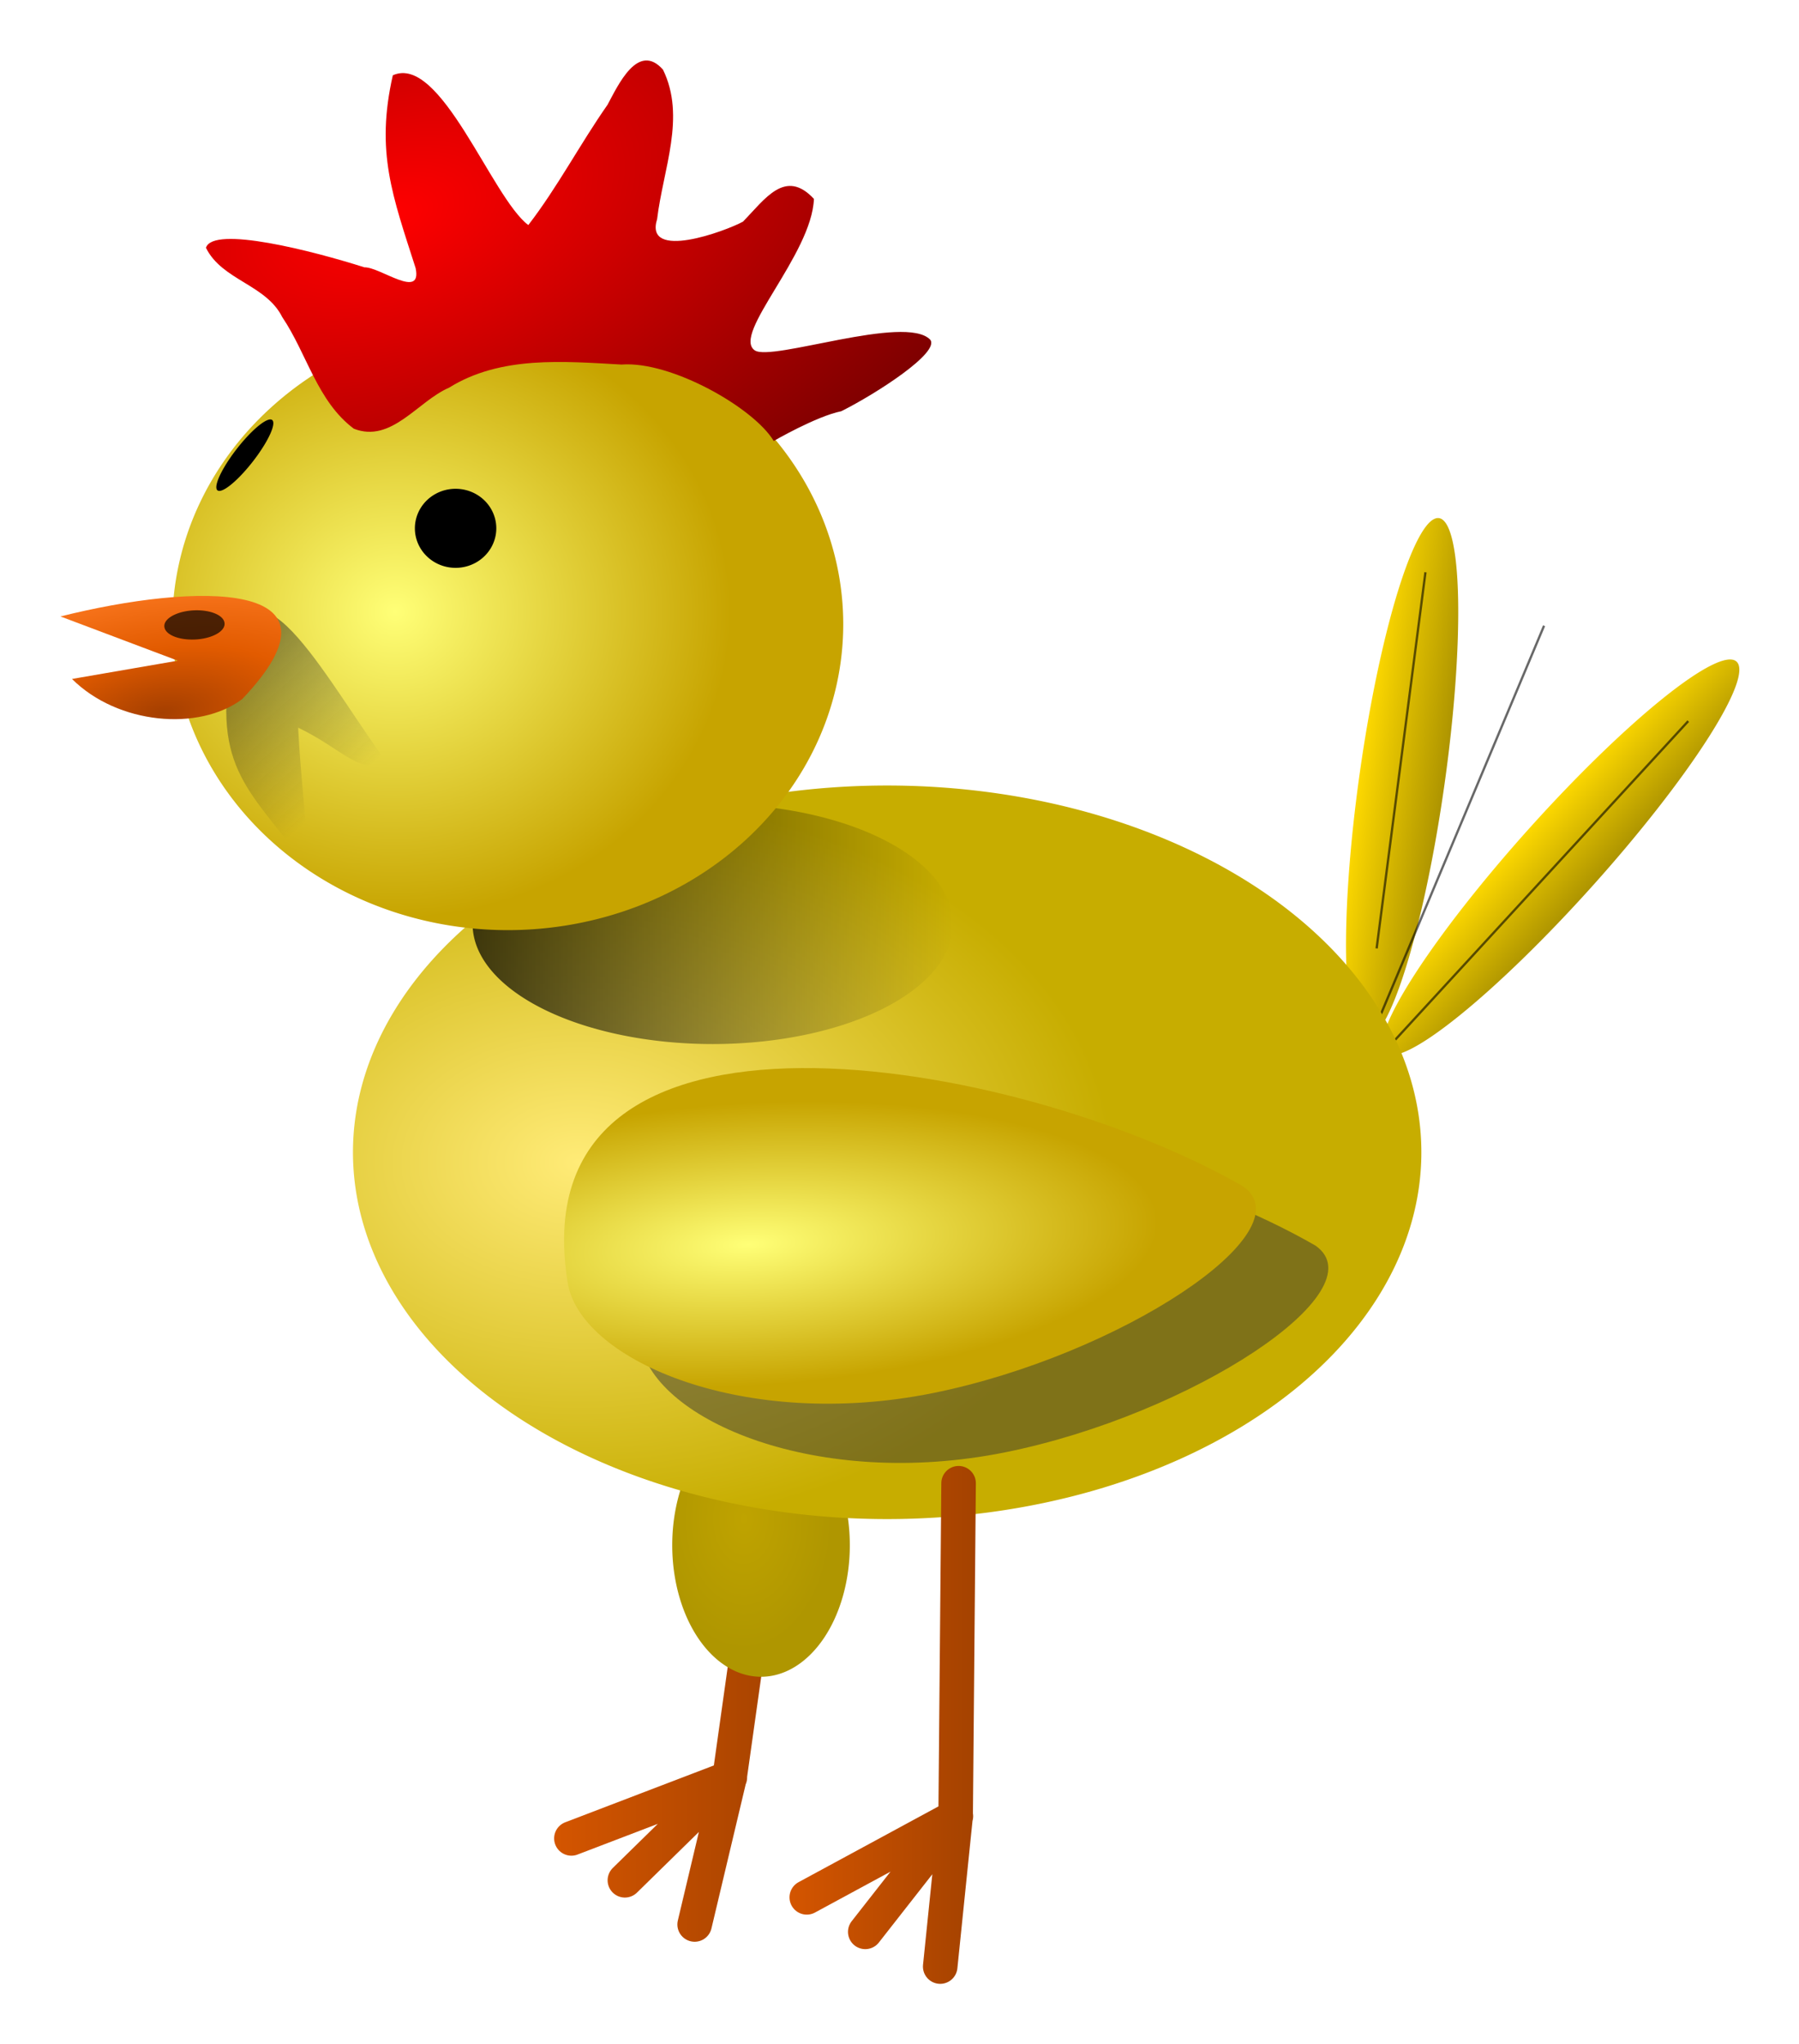
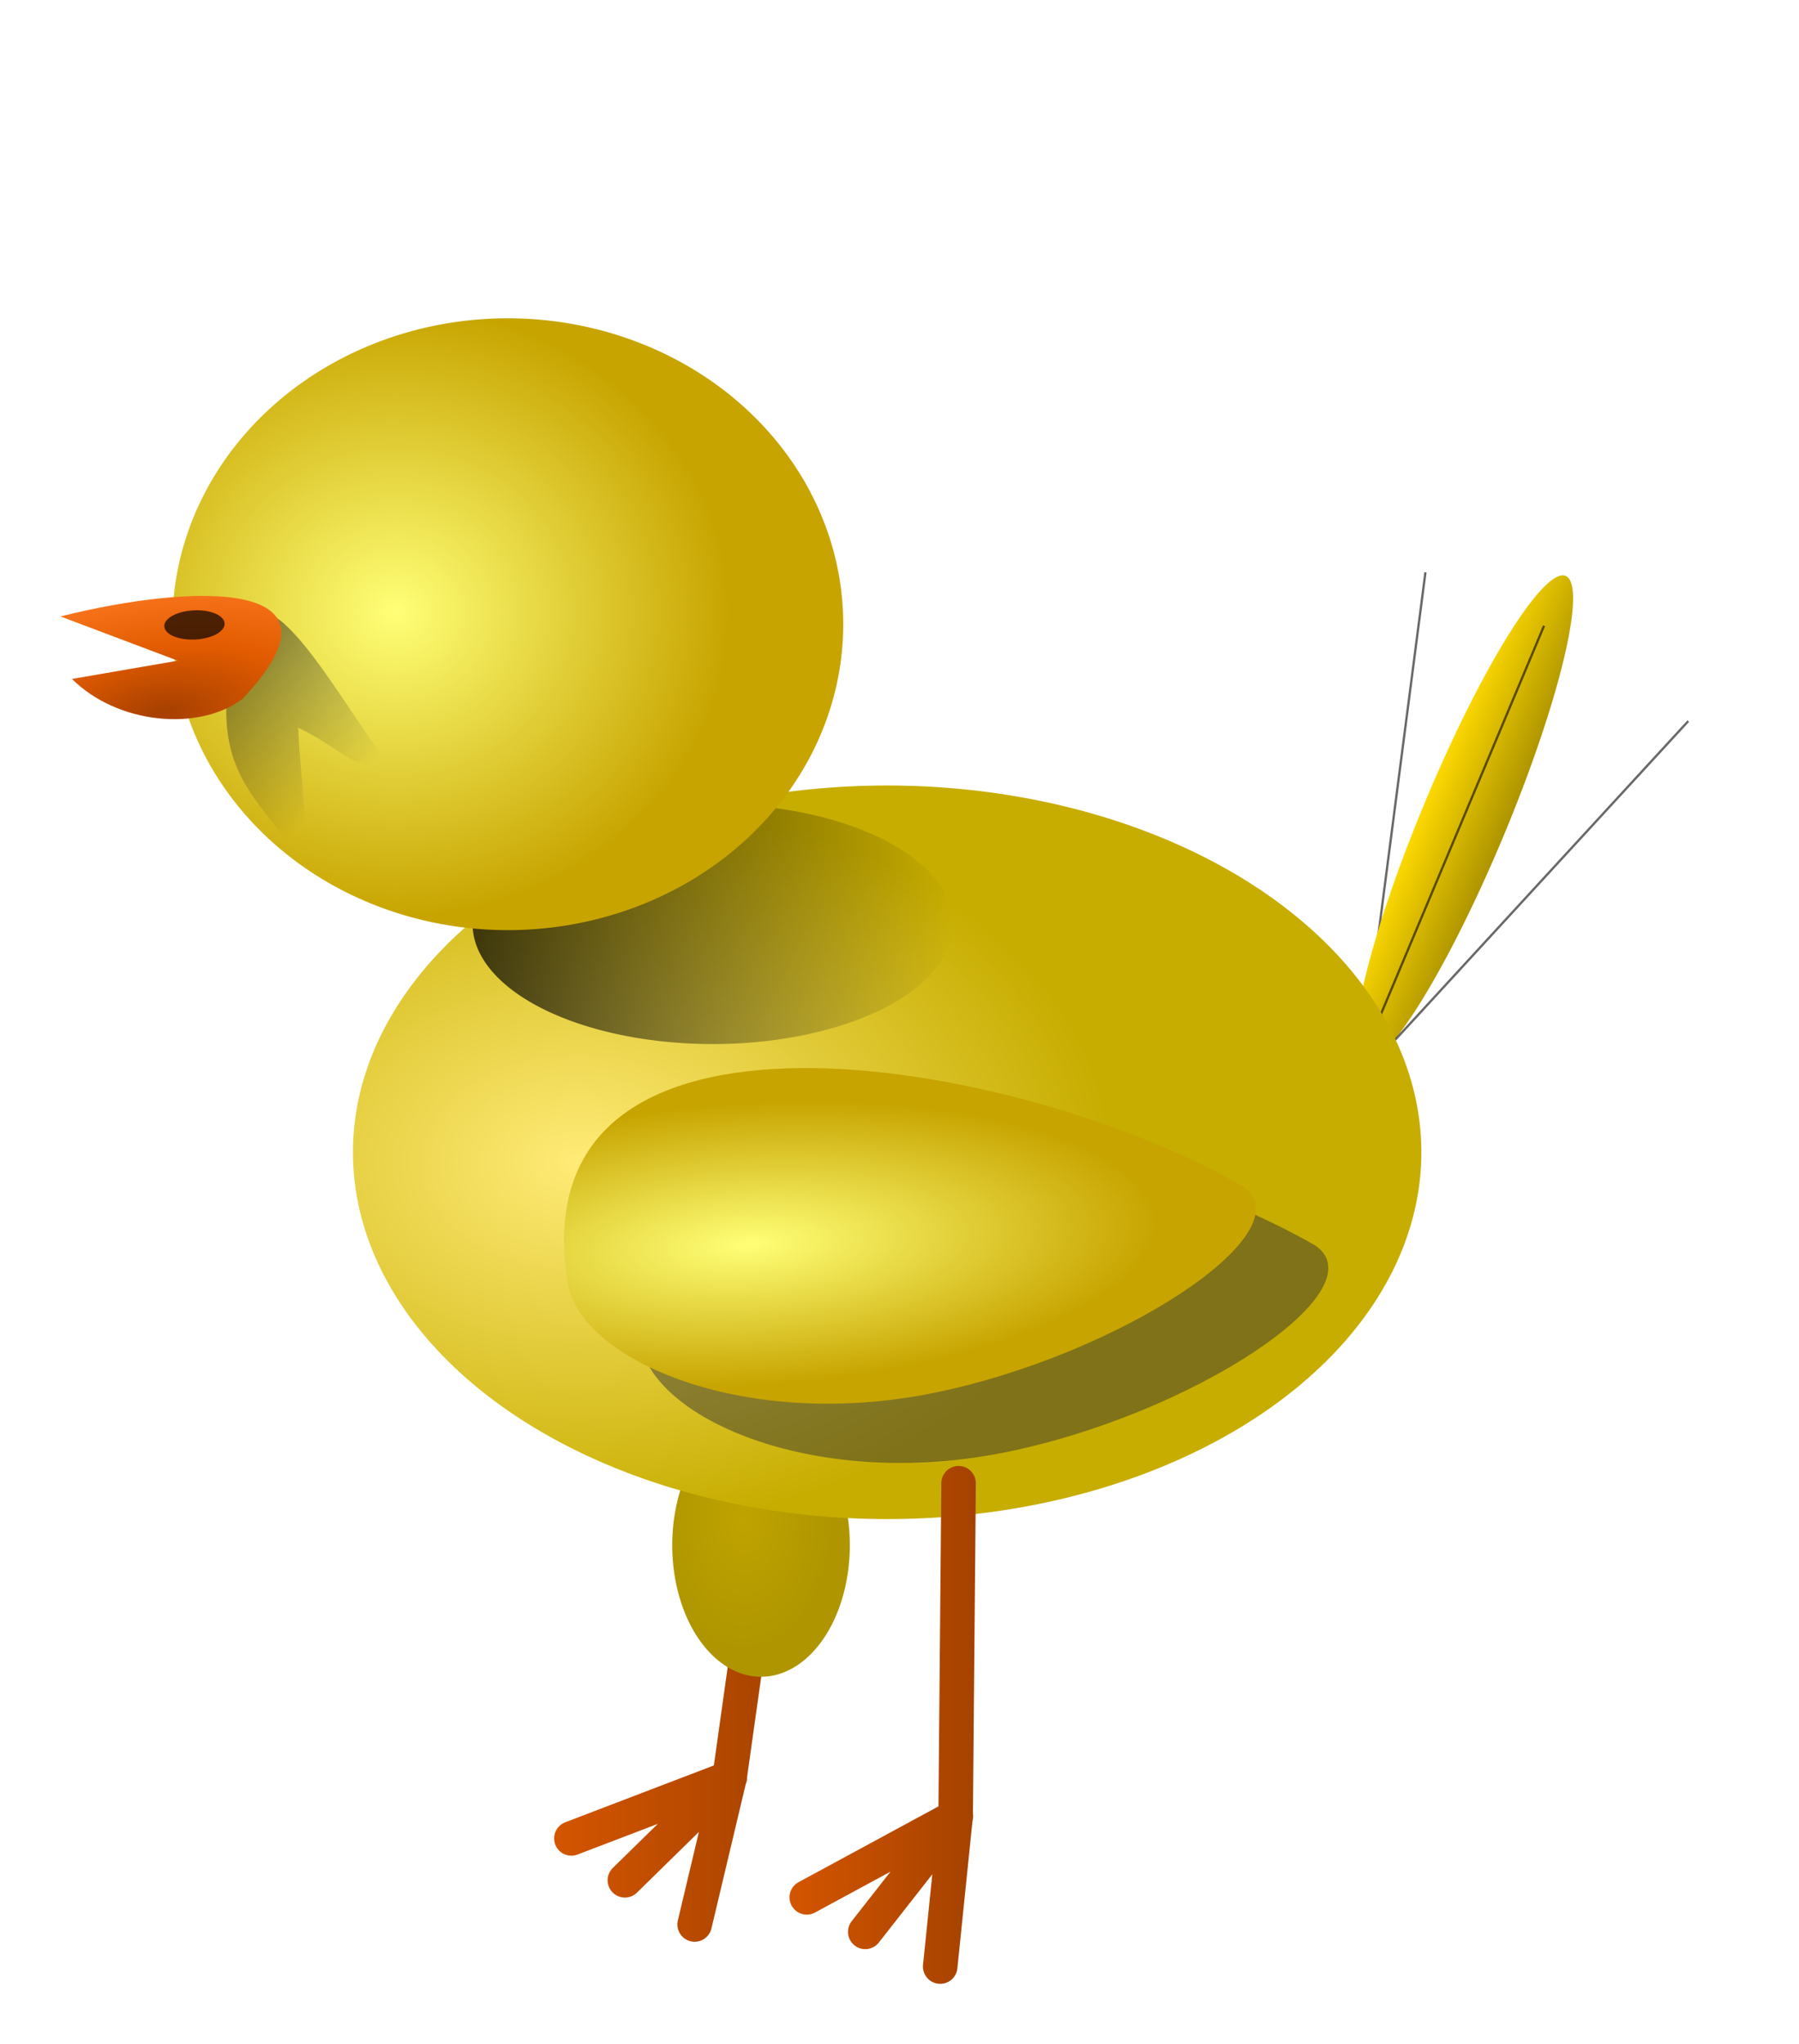
<svg xmlns="http://www.w3.org/2000/svg" xmlns:ns1="http://www.inkscape.org/namespaces/inkscape" xmlns:xlink="http://www.w3.org/1999/xlink" id="svg2" viewBox="0 0 297.74 338.22" version="1.1" ns1:version="0.91 r13725">
  <defs id="defs3834">
    <linearGradient id="linearGradient4810">
      <stop id="stop4812" style="stop-color:#d45500" offset="0" />
      <stop id="stop4814" style="stop-color:#a44200" offset="1" />
    </linearGradient>
    <linearGradient id="linearGradient4795">
      <stop id="stop4797" style="stop-color:#bfa300" offset="0" />
      <stop id="stop4799" style="stop-color:#af9600" offset="1" />
    </linearGradient>
    <linearGradient id="linearGradient4639">
      <stop id="stop4641" style="stop-color:#ffda00" offset="0" />
      <stop id="stop4643" style="stop-color:#ab9200" offset="1" />
    </linearGradient>
    <linearGradient id="linearGradient4370">
      <stop id="stop4372" style="stop-color:#ffff77" offset="0" />
      <stop id="stop4374" style="stop-color:#c7a400" offset="1" />
    </linearGradient>
    <filter id="filter4537" height="2.651" width="1.374" color-interpolation-filters="sRGB" y="-.825" x="-.187">
      <feGaussianBlur id="feGaussianBlur4539" stdDeviation="14.245" />
    </filter>
    <filter id="filter4608" height="1.688" width="1.334" color-interpolation-filters="sRGB" y="-0.344" x="-.167">
      <feGaussianBlur id="feGaussianBlur4610" stdDeviation="20.895" />
    </filter>
    <filter id="filter4699" height="1.297" width="1.086" color-interpolation-filters="sRGB" y="-.149" x="-.043">
      <feGaussianBlur id="feGaussianBlur4701" stdDeviation="0.762" />
    </filter>
    <filter id="filter4769" color-interpolation-filters="sRGB">
      <feGaussianBlur id="feGaussianBlur4771" stdDeviation="2.218" />
    </filter>
    <filter id="filter4773" color-interpolation-filters="sRGB">
      <feGaussianBlur id="feGaussianBlur4775" stdDeviation="2.218" />
    </filter>
    <filter id="filter4777" height="1.065" width="1.502" color-interpolation-filters="sRGB" y="-.033" x="-.251">
      <feGaussianBlur id="feGaussianBlur4779" stdDeviation="2.218" />
    </filter>
    <filter id="filter4838" height="1.195" width="1.272" color-interpolation-filters="sRGB" y="-.097" x="-.136">
      <feGaussianBlur id="feGaussianBlur4840" stdDeviation="6.034" />
    </filter>
    <linearGradient id="linearGradient3859" y2="363.79" xlink:href="#linearGradient4639" gradientUnits="userSpaceOnUse" x2="669.57" y1="363.79" x1="630.43" />
    <linearGradient id="linearGradient3865" y2="783.55" xlink:href="#linearGradient4810" gradientUnits="userSpaceOnUse" x2="384.01" y1="783.55" x1="280.12" />
    <radialGradient id="radialGradient3867" xlink:href="#linearGradient4795" gradientUnits="userSpaceOnUse" cy="733.51" cx="467.14" gradientTransform="matrix(1 0 0 1.111 0 -82.643)" r="51.429" />
    <radialGradient id="radialGradient3869" gradientUnits="userSpaceOnUse" cy="683.01" cx="358.52" gradientTransform="matrix(1 0 0 .643 0 241.92)" r="210">
      <stop id="stop4505" style="stop-color:#ffeb77" offset="0" />
      <stop id="stop4507" style="stop-color:#c7ad00" offset="1" />
    </radialGradient>
    <linearGradient id="linearGradient3871" y2="800.41" xlink:href="#linearGradient4810" gradientUnits="userSpaceOnUse" x2="463.31" y1="800.41" x1="382.36" />
    <linearGradient id="linearGradient3875" y2="481.65" gradientUnits="userSpaceOnUse" x2="454.29" y1="481.65" x1="271.43">
      <stop id="stop4523" style="stop-color:#000000;stop-opacity:.718" offset="0" />
      <stop id="stop4525" style="stop-color:#000000;stop-opacity:0" offset="1" />
    </linearGradient>
    <radialGradient id="radialGradient3877" xlink:href="#linearGradient4370" gradientUnits="userSpaceOnUse" cy="316.41" cx="211.05" gradientTransform="matrix(1 0 0 .912 0 28.444)" r="145.71" />
    <radialGradient id="radialGradient3879" gradientUnits="userSpaceOnUse" cy="71.658" cx="206.97" gradientTransform="matrix(1.839 -.568 .317 1.027 -195.6 189.21)" r="157.53">
      <stop id="stop4487" style="stop-color:#ff0000" offset="0" />
      <stop id="stop4489" style="stop-color:#800000" offset="1" />
    </radialGradient>
    <linearGradient id="linearGradient3881" y2="404.67" gradientUnits="userSpaceOnUse" x2="264.9" gradientTransform="matrix(.763 0 0 1 52.511 -10.102)" y1="329.92" x1="153.82">
      <stop id="stop4550" style="stop-color:#1a1a1a;stop-opacity:.481" offset="0" />
      <stop id="stop4552" style="stop-color:#1a1a1a;stop-opacity:0" offset="1" />
    </linearGradient>
    <radialGradient id="radialGradient3883" gradientUnits="userSpaceOnUse" cy="376.6" cx="126.42" gradientTransform="matrix(1.608 -.235 .108 .74 -133.74 111.86)" r="80.57">
      <stop id="stop4388" style="stop-color:#a53f00" offset="0" />
      <stop id="stop4394" style="stop-color:#e25b00" offset=".461" />
      <stop id="stop4390" style="stop-color:#ff7c25" offset="1" />
    </radialGradient>
    <radialGradient id="radialGradient3885" xlink:href="#linearGradient4370" gradientUnits="userSpaceOnUse" cy="526.36" cx="408.87" gradientTransform="matrix(1.4 -.084 .029 .482 -223.31 372.38)" r="127.14" />
  </defs>
  <g id="layer1" transform="translate(-55.672 -67.51)">
    <g id="g3835" transform="matrix(.381 0 0 .381 40.655 47.984)">
-       <path id="path4612-0" style="color:#000000;fill:url(#linearGradient3859)" d="m668.57 363.79a18.571 114.29 0 1 1 -37.143 0 18.571 114.29 0 1 1 37.143 0z" transform="matrix(.99 .14 -.14 .99 55.918 -61.722)" />
      <path id="path4703" style="stroke-opacity:.591;filter:url(#filter4777);stroke:#000000;stroke-width:1px;fill:none" d="m658.62 299.8-21.213 163.37" />
      <path id="path4612" style="color:#000000;fill:url(#linearGradient3859)" d="m668.57 363.79a18.571 114.29 0 1 1 -37.143 0 18.571 114.29 0 1 1 37.143 0z" transform="matrix(.923 .385 -.385 .923 215.63 -179.15)" />
-       <path id="path4612-4" style="color:#000000;fill:url(#linearGradient3859)" d="m668.57 363.79a18.571 114.29 0 1 1 -37.143 0 18.571 114.29 0 1 1 37.143 0z" transform="matrix(.744 .668 -.668 .744 476.79 -281.25)" />
      <path id="path4707" style="stroke-opacity:.591;filter:url(#filter4769);stroke:#000000;stroke-width:1px;fill:none" d="m772.77 364.45-127.28 138.39" />
      <path id="path4705" style="stroke-opacity:.591;filter:url(#filter4773);stroke:#000000;stroke-width:1px;fill:none" d="m710.14 323.03-71.72 170.72" />
      <path id="path4805" style="stroke-linejoin:round;stroke:url(#linearGradient3865);stroke-linecap:round;stroke-width:15;fill:none" d="m341.16 887.09 15.152-63.762m-45.457 44.569 45.602-44.681m20.058-143.21-20.203 143.44-68.69 26.264" />
      <path id="path4791" style="color:#000000;fill:url(#radialGradient3867)" d="m528.57 743.79a51.429 57.143 0 1 1 -102.86 0 51.429 57.143 0 1 1 102.86 0z" transform="matrix(0.75 0 0 1 12.143 -21.429)" />
      <path id="path4493" style="color:#000000;fill:url(#radialGradient3869)" d="m690 677.36a210 135 0 1 1 -420 0 210 135 0 1 1 420 0z" transform="matrix(1.105 0 0 1.18 -105.61 -247.57)" />
      <path id="path4808" style="stroke-linejoin:round;stroke:url(#linearGradient3871);stroke-linecap:round;stroke-width:15;fill:none" d="m447.83 905.37 6.689-65.196m-39.242 50.128 39.371-50.258m1.169-144.6-1.282 144.85-64.668 35.017" />
      <path id="path4781" style="color:#000000;fill:url(#radialGradient3867)" d="m528.57 743.79a51.429 57.143 0 1 1 -102.86 0 51.429 57.143 0 1 1 102.86 0z" transform="matrix(0.75 0 0 1 99.328 -7.878)" />
      <path id="path4519" style="color:#000000;filter:url(#filter4537);fill:url(#linearGradient3875)" d="m454.29 481.65a91.429 20.714 0 1 1 -182.86 0 91.429 20.714 0 1 1 182.86 0z" transform="matrix(1.141 0 0 2.517 -64.996 -759.75)" />
      <path id="path3840" style="color:#000000;fill:url(#radialGradient3877)" d="m405.71 322.36a145.71 132.86 0 1 1 -291.43 0 145.71 132.86 0 1 1 291.43 0z" />
-       <path id="path4378" style="color:#000000;fill:url(#radialGradient3879)" d="m210.05 83.955c-7.552 33.27-0.134 52.388 9.908 83.747 2.894 13.925-15.514-0.566-22.24-0.343-22.06-7.035-65.831-18.317-68.838-8.483 6.993 14.145 26.05 15.889 33.149 30.109 10.713 15.865 15.186 36.587 31.107 48.472 16.35 6.386 27.761-11.99 41.332-17.821 22.422-13.968 49.796-11.439 74.924-10.051 21.571-1.66 57.488 18.801 66.122 33.192 0 0 18.516-10.745 29.365-12.929 15.045-7.529 43.032-25.53 38.597-31.08-10.764-11.188-68.988 9.673-76.22 4.639-10.054-6.999 24.797-41.544 25.719-65.781-12.439-13.358-21.194 0.021-30.814 9.883-7.449 4.096-43.056 17.245-37.302-1.104 2.646-21.857 12.585-44.407 2.54-64.922-10.87-12.208-19.52 6.847-24.09 15.285-11.94 17.054-21.66 35.684-34.4 52.234-15.92-11.95-38.07-74.5-58.86-65.045z" />
      <path id="path4544" style="color:#000000;filter:url(#filter4838);fill:url(#linearGradient3881)" d="m156.36 343.97c18.223 66.574 48.144 66.686 102.29 95.192-11.347-20.408-30.067-47.764-44.066-72.266 32.245 1.021 43.293 9.671 65.163-0.404-55.002-26.951-141.99-90.482-123.38-22.522z" transform="matrix(.615 .271 -0.311 .689 151.06 56.342)" />
      <path id="path4381" style="color:#000000;fill:url(#radialGradient3883)" d="m144.62 354.88c-18.762 14.094-54.047 11.045-73.93-8.745l45.96-7.94-50.978-19.21c58.668-14.7 128.73-16.42 78.948 35.89z" />
-       <path id="path4384" style="color:#000000;fill:#000000" d="m231.32 273.03a15.152 13.637 0 1 1 -30.305 0 15.152 13.637 0 1 1 30.305 0z" transform="matrix(1.167 0 0 1.259 -14.947 -63.036)" />
-       <path id="path4384-8" style="color:#000000;fill:#000000" d="m231.32 273.03a15.152 13.637 0 1 1 -30.305 0 15.152 13.637 0 1 1 30.305 0z" transform="matrix(.231 .18 -.871 1.12 333.64 -95.762)" />
      <path id="path4584" style="color:#000000;fill-opacity:.484;filter:url(#filter4608);fill:#333333" d="m610.89 592.27c27.715 19.567-53.739 73.455-134.96 89.776-81.22 16.32-151.61-13.68-158.3-46.94-23.54-138.03 195.81-99.03 293.26-42.84z" />
      <path id="path4509" style="color:#000000;fill:url(#radialGradient3885)" d="m579.46 566.55c27.715 19.567-53.739 73.455-134.96 89.776-81.22 16.32-151.61-13.68-158.3-46.94-23.54-138.02 195.81-99.03 293.26-42.84z" />
      <path id="path4651" style="color:#000000;fill-opacity:0.68;filter:url(#filter4699);fill:#000000" d="m128.57 321.65a21.429 5.714 0 1 1 -42.857 0 21.429 5.714 0 1 1 42.857 0z" transform="matrix(.607 -.054 .242 1.087 -18.988 -21.179)" />
    </g>
  </g>
</svg>